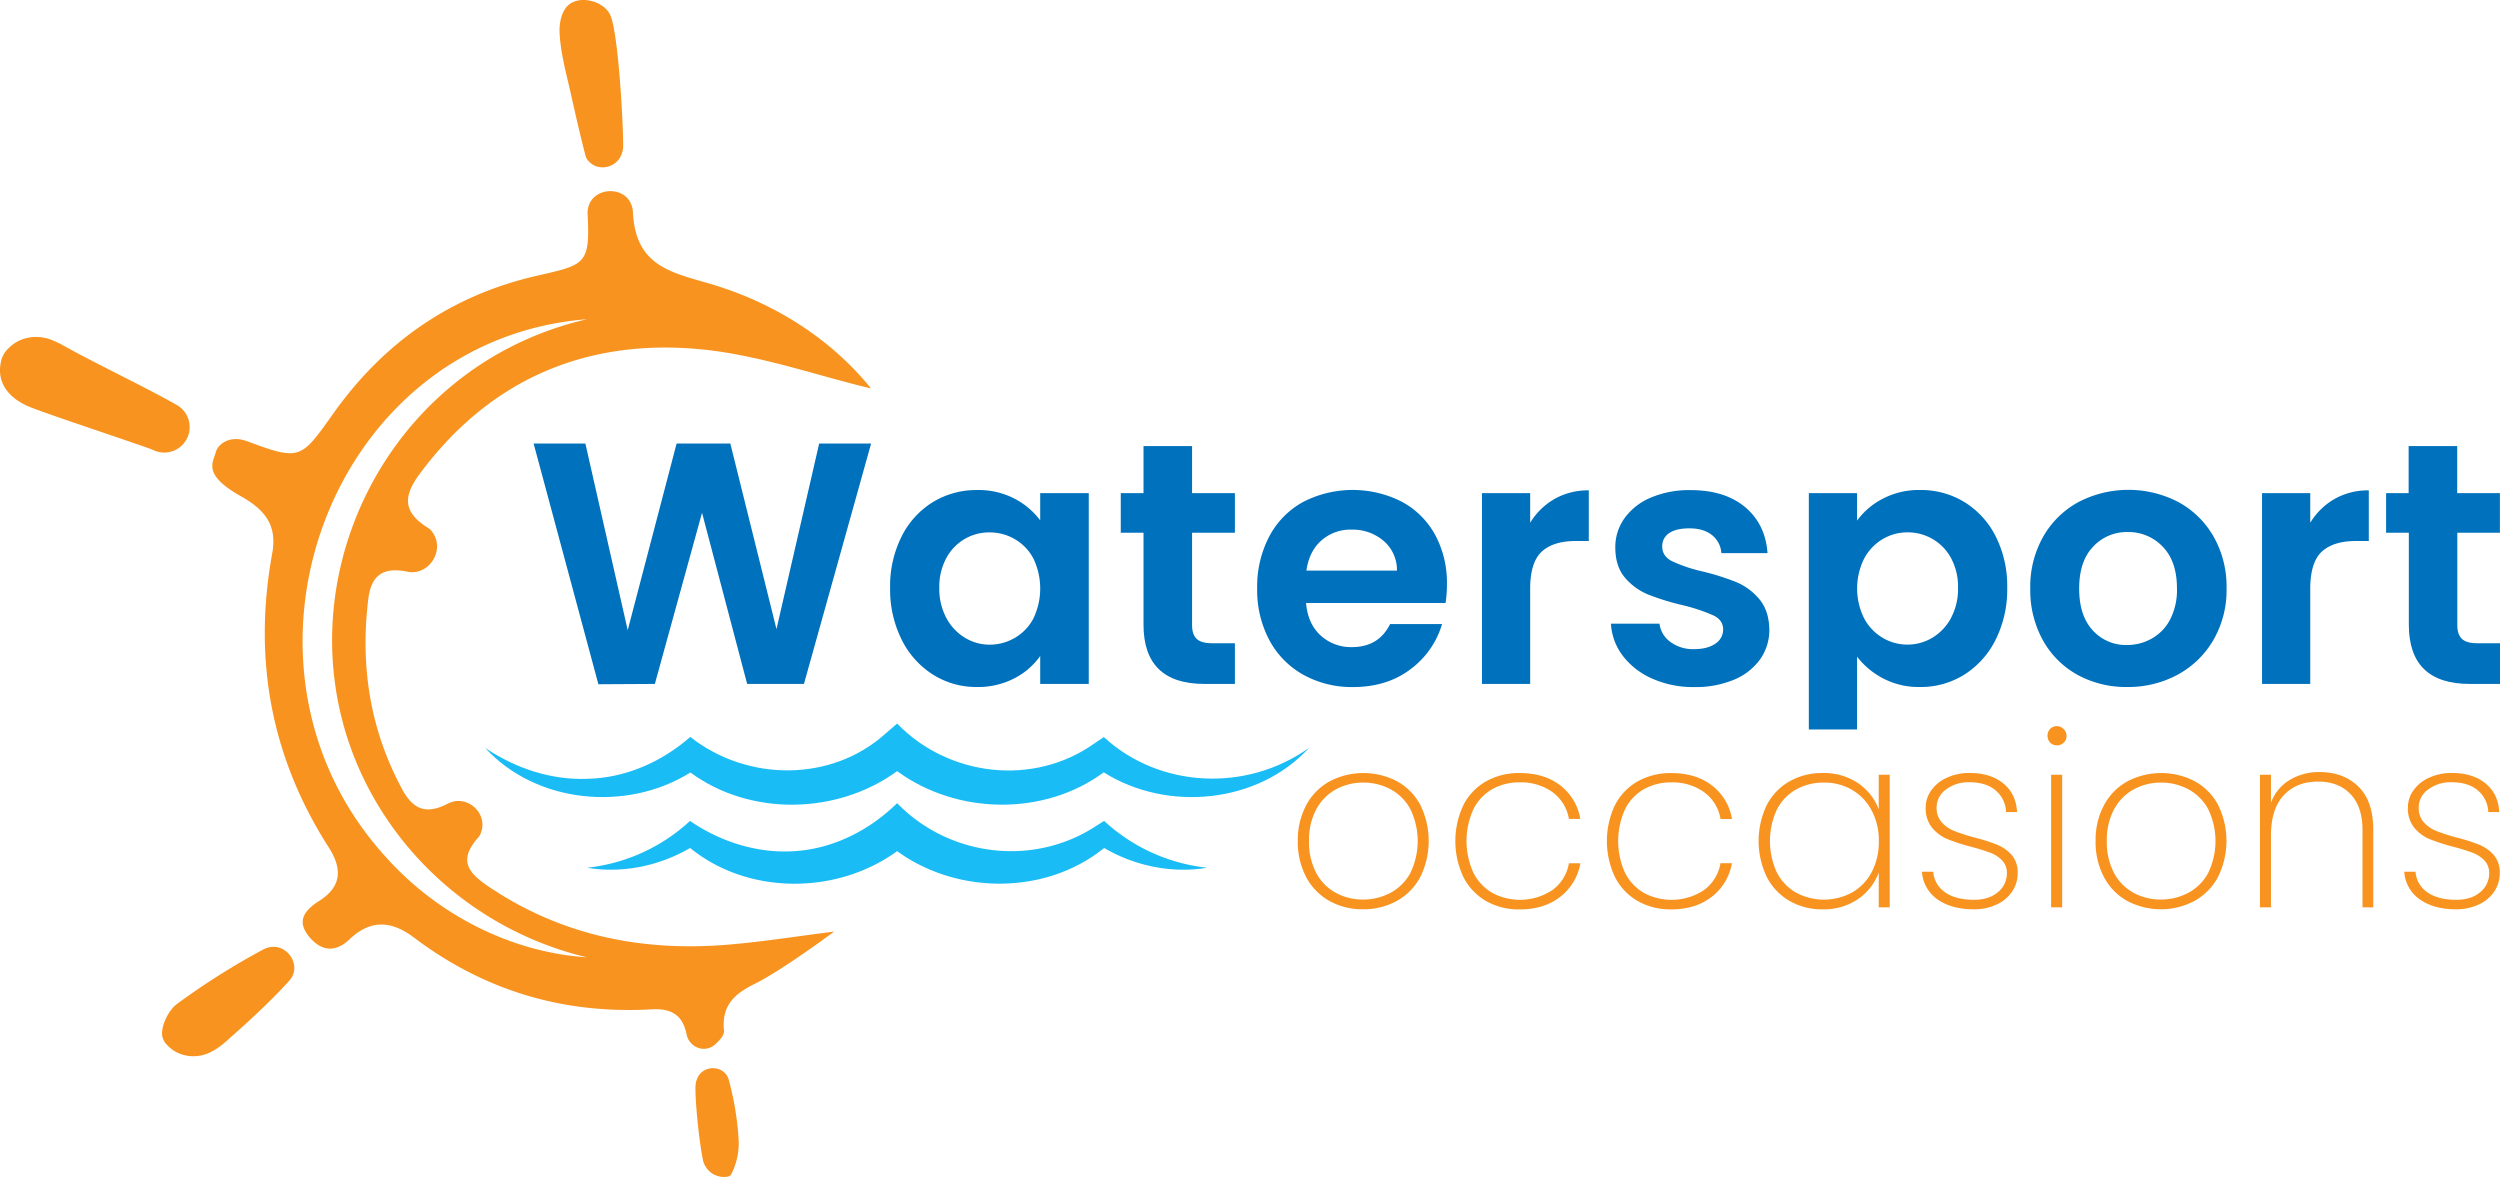
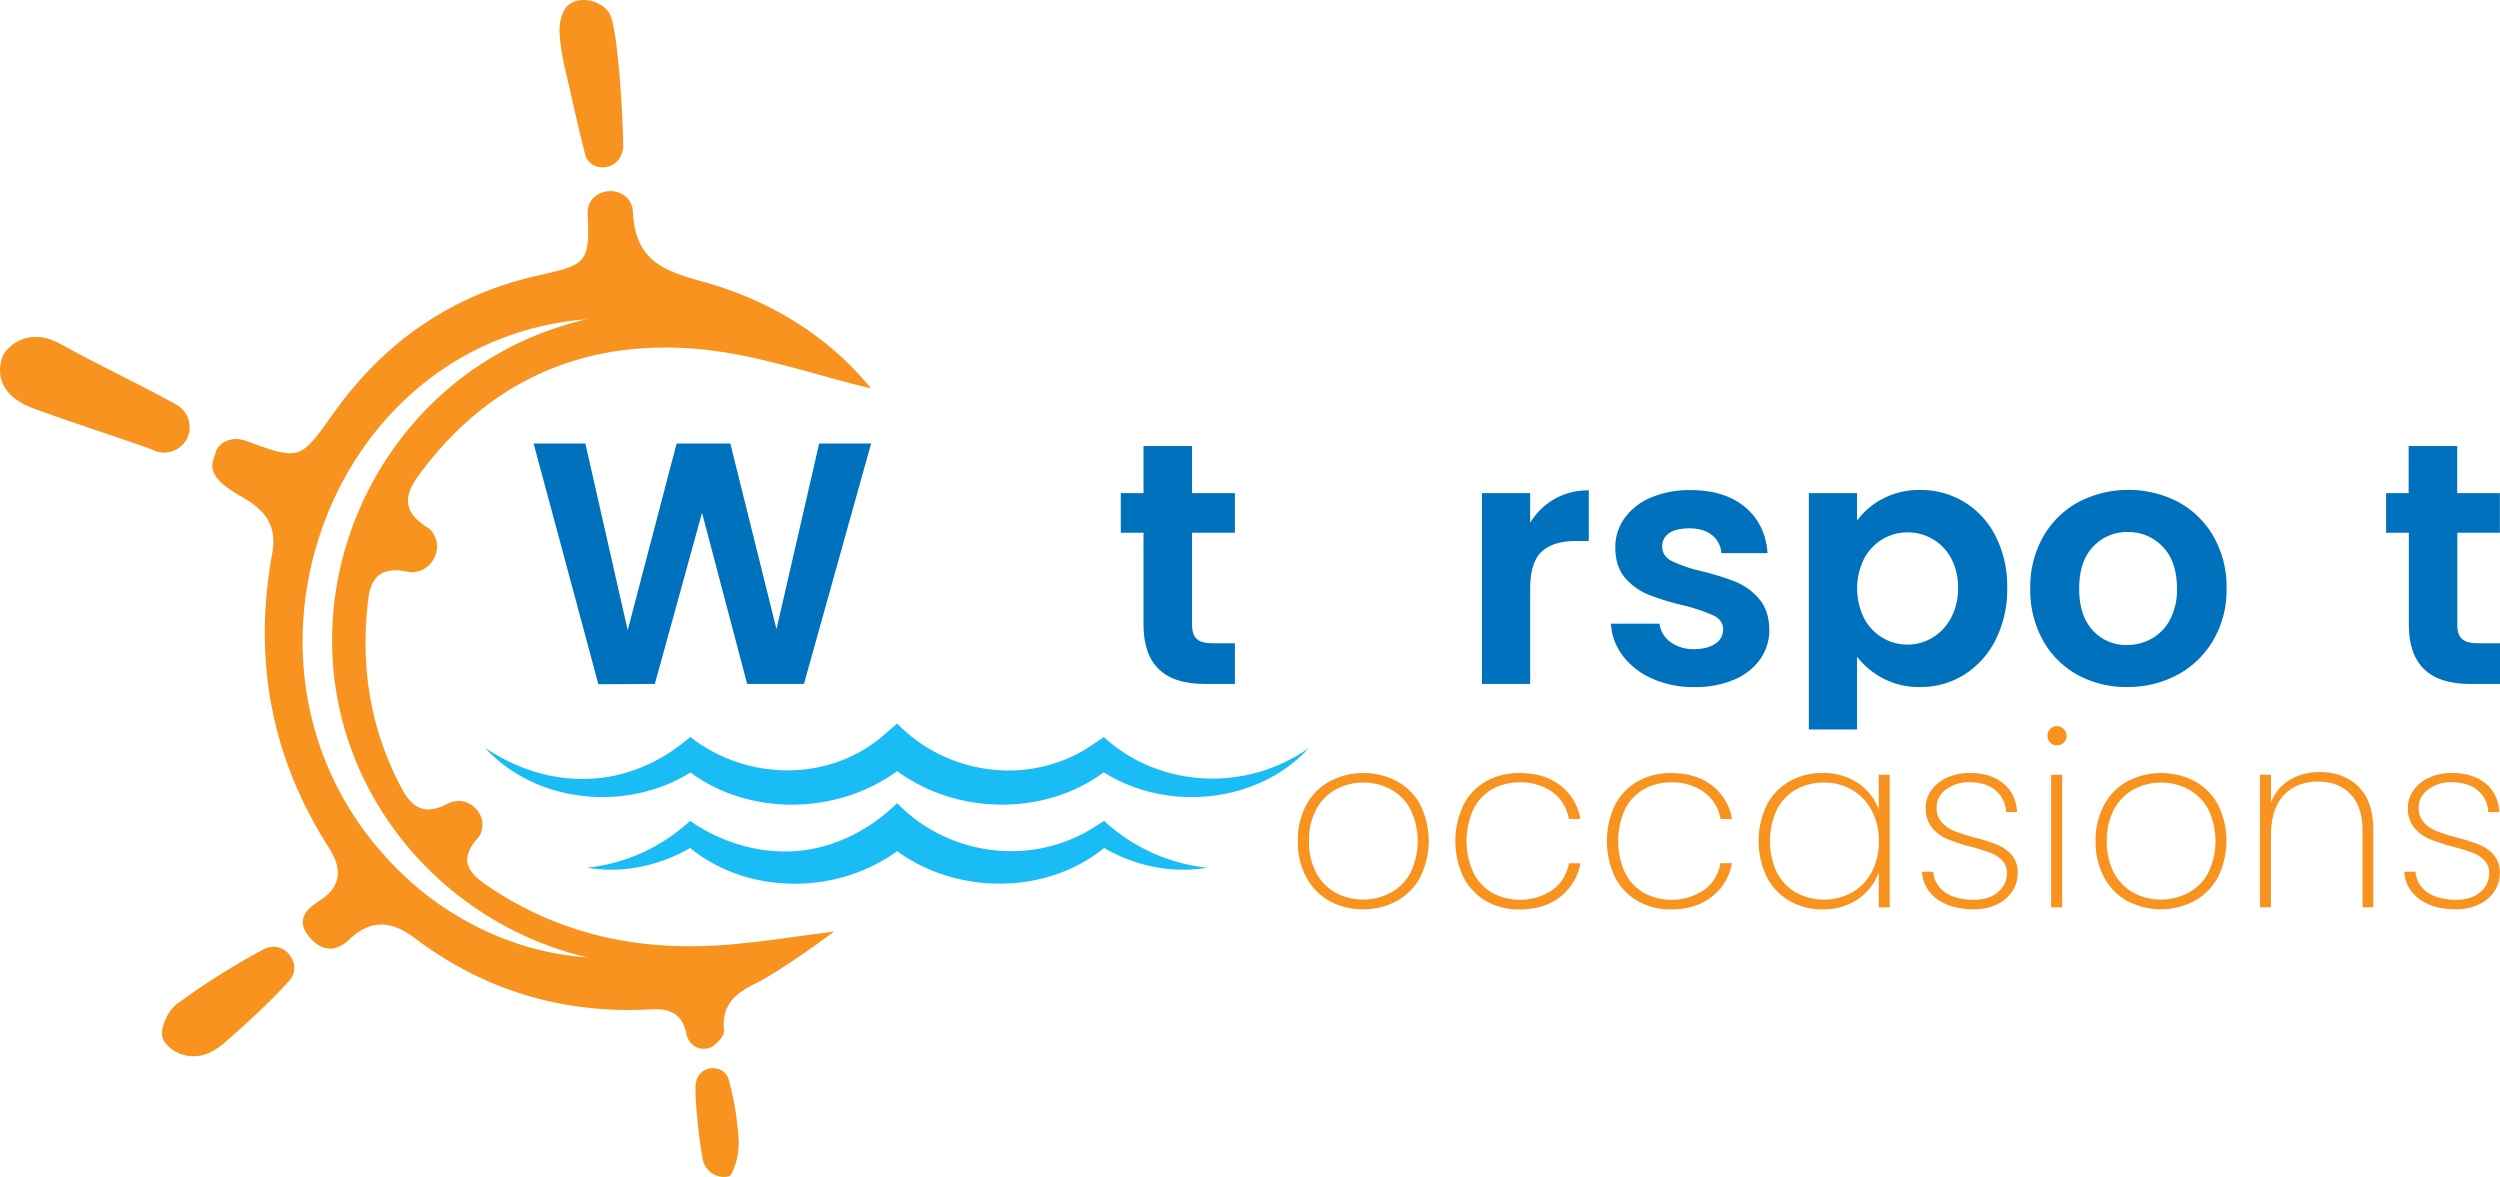
<svg xmlns="http://www.w3.org/2000/svg" id="Layer_1" data-name="Layer 1" viewBox="0 0 1062.84 500.4">
  <defs>
    <style>.cls-1{fill:#0071bc;}.cls-2{fill:#f7931e;}.cls-3{fill:#19bcf4;}</style>
  </defs>
  <path class="cls-1" d="M370.34,188.56l-28.55,102.2H317.64L298.46,218,278.4,290.76l-24,.14L226.86,188.56h22l18,79.36,20.79-79.36h22.84l19.62,78.92,18.15-78.92Z" />
-   <path class="cls-1" d="M383.3,228.09a36,36,0,0,1,13.32-14.64,35.51,35.51,0,0,1,18.81-5.12A33,33,0,0,1,431.32,212a32.28,32.28,0,0,1,10.91,9.22V209.64h20.64v81.12H442.23V278.9a30.57,30.57,0,0,1-10.91,9.44,33.37,33.37,0,0,1-16,3.73,34.43,34.43,0,0,1-18.67-5.27,36.83,36.83,0,0,1-13.32-14.86,47.68,47.68,0,0,1-4.91-22A47,47,0,0,1,383.3,228.09Zm56,9.3a20.63,20.63,0,0,0-7.91-8.2,21.16,21.16,0,0,0-10.69-2.85,20.58,20.58,0,0,0-18.37,10.9,25.51,25.51,0,0,0-3,12.67,26.3,26.3,0,0,0,3,12.81,21.53,21.53,0,0,0,7.91,8.42,20.07,20.07,0,0,0,10.46,2.93,21.17,21.17,0,0,0,10.69-2.86,20.63,20.63,0,0,0,7.91-8.2,29.47,29.47,0,0,0,0-25.62Z" />
  <path class="cls-1" d="M506.79,226.48v39.24q0,4.09,2,5.93t6.66,1.83H525v17.28H512.06q-25.9,0-25.91-25.19V226.48h-9.67V209.64h9.67v-20h20.64v20H525v16.84Z" />
-   <path class="cls-1" d="M614.55,256.35h-59.3q.74,8.79,6.15,13.76a19,19,0,0,0,13.32,5q11.43,0,16.26-9.81h22.1a36.88,36.88,0,0,1-13.47,19.25q-10,7.55-24.45,7.54a42.36,42.36,0,0,1-21-5.19,36.54,36.54,0,0,1-14.49-14.72,45,45,0,0,1-5.2-22,45.92,45.92,0,0,1,5.13-22.11,35.74,35.74,0,0,1,14.34-14.64,46.09,46.09,0,0,1,42-.14,35,35,0,0,1,14.2,14.12,42.74,42.74,0,0,1,5,21A48.47,48.47,0,0,1,614.55,256.35ZM593.9,242.59a16.27,16.27,0,0,0-5.71-12.67,20.24,20.24,0,0,0-13.61-4.76,18.57,18.57,0,0,0-12.81,4.62q-5.21,4.6-6.37,12.81Z" />
  <path class="cls-1" d="M660.88,212.13a28.82,28.82,0,0,1,14.57-3.66V230H670q-9.66,0-14.56,4.53t-4.91,15.82v40.41h-20.5V209.64h20.5v12.6A29,29,0,0,1,660.88,212.13Z" />
  <path class="cls-1" d="M702.39,288.49a31.6,31.6,0,0,1-12.52-9.74,24.69,24.69,0,0,1-5-13.62h20.64a11.24,11.24,0,0,0,4.61,7.76,16.06,16.06,0,0,0,10,3.08q5.86,0,9.15-2.34a7.1,7.1,0,0,0,3.3-6q0-3.94-4-5.93a76,76,0,0,0-12.81-4.32,107.08,107.08,0,0,1-14.86-4.54,25.72,25.72,0,0,1-10-7.17q-4.18-4.83-4.18-13a21.08,21.08,0,0,1,3.88-12.3,26.09,26.09,0,0,1,11.13-8.78,41.68,41.68,0,0,1,17.06-3.22q14.49,0,23.13,7.24t9.52,19.55H731.82a10.68,10.68,0,0,0-4-7.69q-3.59-2.85-9.59-2.85-5.57,0-8.56,2a6.53,6.53,0,0,0-3,5.71c0,2.73,1.37,4.81,4.1,6.22a63.25,63.25,0,0,0,12.74,4.32,107.85,107.85,0,0,1,14.5,4.54,25.7,25.7,0,0,1,9.88,7.24q4.17,4.92,4.32,13a21.5,21.5,0,0,1-3.88,12.59,25.61,25.61,0,0,1-11.13,8.72,42.31,42.31,0,0,1-16.91,3.14A42.77,42.77,0,0,1,702.39,288.49Z" />
  <path class="cls-1" d="M848.43,228a36.07,36.07,0,0,0-13.32-14.57,35.56,35.56,0,0,0-18.81-5.12,33,33,0,0,0-15.89,3.73,31.15,31.15,0,0,0-10.91,9.3V209.64H769V310.12h20.5V279.19a33.75,33.75,0,0,0,11.06,9.22,32.72,32.72,0,0,0,15.74,3.66,34.7,34.7,0,0,0,18.81-5.27,36.83,36.83,0,0,0,13.32-14.86,47.68,47.68,0,0,0,4.91-22A46.84,46.84,0,0,0,848.43,228Zm-19,34.77a21.75,21.75,0,0,1-7.91,8.35,20.64,20.64,0,0,1-21.08.07,21.17,21.17,0,0,1-7.91-8.27,28.55,28.55,0,0,1,0-25.48,21.17,21.17,0,0,1,7.91-8.27,20.5,20.5,0,0,1,10.47-2.85,21.07,21.07,0,0,1,10.61,2.78,20.75,20.75,0,0,1,7.91,8.12,25.51,25.51,0,0,1,3,12.67A26.17,26.17,0,0,1,829.4,262.79Z" />
  <path class="cls-1" d="M883.2,286.88a37.45,37.45,0,0,1-14.71-14.72,44,44,0,0,1-5.35-22,43.06,43.06,0,0,1,5.5-22,38.17,38.17,0,0,1,15-14.72,46,46,0,0,1,42.46,0,38.27,38.27,0,0,1,15,14.72,43.16,43.16,0,0,1,5.49,22,42.23,42.23,0,0,1-5.64,22,39,39,0,0,1-15.23,14.72,44.31,44.31,0,0,1-21.45,5.19A42.79,42.79,0,0,1,883.2,286.88Zm31.55-15.38a19.71,19.71,0,0,0,7.84-8.12,27.43,27.43,0,0,0,2.92-13.18q0-11.56-6.07-17.79a20,20,0,0,0-14.86-6.22,19.51,19.51,0,0,0-14.72,6.22q-5.93,6.22-5.93,17.79T889.72,268a19,19,0,0,0,14.56,6.22A21.28,21.28,0,0,0,914.75,271.5Z" />
-   <path class="cls-1" d="M992.5,212.13a28.75,28.75,0,0,1,14.56-3.66V230h-5.41q-9.67,0-14.57,4.53t-4.91,15.82v40.41H961.68V209.64h20.49v12.6A28.9,28.9,0,0,1,992.5,212.13Z" />
  <path class="cls-1" d="M1044.69,226.48v39.24q0,4.09,2,5.93t6.66,1.83h9.52v17.28H1050q-25.92,0-25.92-25.19V226.48h-9.66V209.64H1024v-20h20.65v20h18.15v16.84Z" />
  <path class="cls-2" d="M565.24,383.06a25,25,0,0,1-9.91-10.13,31.75,31.75,0,0,1-3.58-15.41,31.26,31.26,0,0,1,3.63-15.32,24.85,24.85,0,0,1,10-10.07,30.92,30.92,0,0,1,28.5,0,24.71,24.71,0,0,1,9.91,10,34.65,34.65,0,0,1,0,30.78,25.19,25.19,0,0,1-10,10.13,29.07,29.07,0,0,1-14.28,3.53A28.73,28.73,0,0,1,565.24,383.06Zm25.7-3.38a20.67,20.67,0,0,0,8.56-8.36,31,31,0,0,0,0-27.51,20.79,20.79,0,0,0-8.51-8.36,24.46,24.46,0,0,0-11.42-2.75,24.18,24.18,0,0,0-11.37,2.75,20.92,20.92,0,0,0-8.46,8.36,27.11,27.11,0,0,0-3.22,13.71,27.7,27.7,0,0,0,3.17,13.8,20.51,20.51,0,0,0,8.41,8.36,24,24,0,0,0,11.36,2.75A24.67,24.67,0,0,0,590.94,379.68Z" />
  <path class="cls-2" d="M622.19,342.15a24.29,24.29,0,0,1,9.65-10A28.37,28.37,0,0,1,646,328.65q10.59,0,17.39,5.3a22.54,22.54,0,0,1,8.46,14.22H667a17.66,17.66,0,0,0-7-11.42,23,23,0,0,0-14-4.15,23.43,23.43,0,0,0-11.31,2.75,20.07,20.07,0,0,0-8.15,8.41,32.46,32.46,0,0,0,0,27.56,20.48,20.48,0,0,0,8.15,8.41A24.91,24.91,0,0,0,660,378.38,17.61,17.61,0,0,0,667,367h4.87a22.84,22.84,0,0,1-8.51,14.23q-6.86,5.4-17.34,5.4a28.09,28.09,0,0,1-14.17-3.53,24.58,24.58,0,0,1-9.65-10.13,35.77,35.77,0,0,1,0-30.78Z" />
  <path class="cls-2" d="M686.66,342.15a24.29,24.29,0,0,1,9.65-10,28.37,28.37,0,0,1,14.17-3.48q10.59,0,17.39,5.3a22.54,22.54,0,0,1,8.46,14.22h-4.87a17.66,17.66,0,0,0-7-11.42,23,23,0,0,0-14-4.15,23.43,23.43,0,0,0-11.31,2.75,20.07,20.07,0,0,0-8.15,8.41,32.56,32.56,0,0,0,0,27.56,20.48,20.48,0,0,0,8.15,8.41,24.91,24.91,0,0,0,25.28-1.35,17.61,17.61,0,0,0,7-11.42h4.87a22.84,22.84,0,0,1-8.51,14.23q-6.86,5.4-17.34,5.4a28.09,28.09,0,0,1-14.17-3.53,24.58,24.58,0,0,1-9.65-10.13,35.77,35.77,0,0,1,0-30.78Z" />
  <path class="cls-2" d="M751.13,342.25a24.66,24.66,0,0,1,9.65-10.07,27.89,27.89,0,0,1,14.07-3.53A25.82,25.82,0,0,1,790,333a23.16,23.16,0,0,1,8.72,11.11V329.38h4.67v56.37h-4.67V370.91A23.27,23.27,0,0,1,790,382.17a25.65,25.65,0,0,1-15.11,4.42A27.53,27.53,0,0,1,760.78,383a24.86,24.86,0,0,1-9.65-10.17,35.33,35.33,0,0,1,0-30.58Zm44.54,2.24a21.92,21.92,0,0,0-8.36-8.73,23.24,23.24,0,0,0-11.84-3.06,23.9,23.9,0,0,0-12,3,20.41,20.41,0,0,0-8.1,8.57,31.88,31.88,0,0,0,0,26.57,20.7,20.7,0,0,0,8.15,8.62,25,25,0,0,0,23.88-.05,21.43,21.43,0,0,0,8.36-8.72,27.62,27.62,0,0,0,3-13.13A26.94,26.94,0,0,0,795.67,344.49Z" />
  <path class="cls-2" d="M823.8,382.43a15.47,15.47,0,0,1-6.7-11.83h4.78a11.57,11.57,0,0,0,5,8.72q4.51,3.21,12.31,3.22c4.29,0,7.7-1.1,10.22-3.27a10.23,10.23,0,0,0,3.79-8,7.57,7.57,0,0,0-2-5.45,13.34,13.34,0,0,0-5-3.27A83.92,83.92,0,0,0,838,360a81.61,81.61,0,0,1-10.07-3.27,17,17,0,0,1-6.54-4.83,13,13,0,0,1-2.7-8.62,12.43,12.43,0,0,1,2.39-7.32,16.23,16.23,0,0,1,6.64-5.34,22.66,22.66,0,0,1,9.66-2q8.82,0,14.27,4.42t5.87,12.19h-4.67a12.54,12.54,0,0,0-4.36-9.13q-4.05-3.53-11.22-3.53a15.61,15.61,0,0,0-10,3.11,9.38,9.38,0,0,0-3.95,7.58,9.14,9.14,0,0,0,2.23,6.39,14.71,14.71,0,0,0,5.51,3.73,81.26,81.26,0,0,0,8.67,2.76,73.5,73.5,0,0,1,9.5,3.06,16.39,16.39,0,0,1,6.07,4.36,11.2,11.2,0,0,1,2.49,7.63,13.77,13.77,0,0,1-2.39,7.89,15.85,15.85,0,0,1-6.64,5.5,22.38,22.38,0,0,1-9.55,2Q829.77,386.59,823.8,382.43Z" />
  <path class="cls-2" d="M871.61,315.73a4.35,4.35,0,0,1,0-5.87,3.8,3.8,0,0,1,2.8-1.14,3.84,3.84,0,0,1,2.81,1.14,4,4,0,0,1-2.81,7A3.88,3.88,0,0,1,871.61,315.73Zm5.09,13.65v56.37H872V329.38Z" />
  <path class="cls-2" d="M904.41,383.06a25,25,0,0,1-9.91-10.13,31.75,31.75,0,0,1-3.58-15.41,31.26,31.26,0,0,1,3.63-15.32,24.85,24.85,0,0,1,10-10.07,30.92,30.92,0,0,1,28.5,0,24.65,24.65,0,0,1,9.91,10,34.57,34.57,0,0,1-.05,30.78,25.19,25.19,0,0,1-10,10.13,30.53,30.53,0,0,1-28.5,0Zm25.7-3.38a20.75,20.75,0,0,0,8.57-8.36,31.08,31.08,0,0,0,0-27.51,20.87,20.87,0,0,0-8.52-8.36,24.46,24.46,0,0,0-11.42-2.75,24.18,24.18,0,0,0-11.37,2.75,21,21,0,0,0-8.46,8.36,27.21,27.21,0,0,0-3.22,13.71,27.7,27.7,0,0,0,3.17,13.8,20.51,20.51,0,0,0,8.41,8.36,24,24,0,0,0,11.37,2.75A24.66,24.66,0,0,0,930.11,379.68Z" />
  <path class="cls-2" d="M1002.63,334.41q6.33,6.18,6.33,18.33v33h-4.57v-32.7q0-10.07-5.09-15.42t-13.8-5.34q-9.15,0-14.59,5.81t-5.45,17.23v30.42h-4.67V329.38h4.67v11.94a18.74,18.74,0,0,1,7.94-9.71,24.19,24.19,0,0,1,12.82-3.37Q996.3,328.24,1002.63,334.41Z" />
  <path class="cls-2" d="M1028.84,382.43a15.47,15.47,0,0,1-6.7-11.83h4.78a11.57,11.57,0,0,0,5,8.72q4.52,3.21,12.31,3.22c4.29,0,7.7-1.1,10.22-3.27a10.23,10.23,0,0,0,3.79-8,7.57,7.57,0,0,0-2-5.45,13.34,13.34,0,0,0-5-3.27A83.92,83.92,0,0,0,1043,360a81.61,81.61,0,0,1-10.07-3.27,17,17,0,0,1-6.54-4.83,13,13,0,0,1-2.7-8.62,12.43,12.43,0,0,1,2.39-7.32,16.23,16.23,0,0,1,6.64-5.34,22.66,22.66,0,0,1,9.66-2q8.82,0,14.27,4.42t5.87,12.19h-4.67a12.54,12.54,0,0,0-4.36-9.13q-4.05-3.53-11.22-3.53a15.61,15.61,0,0,0-10,3.11,9.38,9.38,0,0,0-4,7.58,9.14,9.14,0,0,0,2.23,6.39,14.71,14.71,0,0,0,5.51,3.73,81.26,81.26,0,0,0,8.67,2.76,73.5,73.5,0,0,1,9.5,3.06,16.39,16.39,0,0,1,6.07,4.36,11.2,11.2,0,0,1,2.49,7.63,13.77,13.77,0,0,1-2.39,7.89,15.85,15.85,0,0,1-6.64,5.5,22.38,22.38,0,0,1-9.55,2Q1034.81,386.59,1028.84,382.43Z" />
  <path class="cls-3" d="M469.4,349a76.54,76.54,0,0,0,43.8,19.9c-14.55,2.48-30.39-.56-43.8-8.4-24.64,20-62.35,20-88,1.35-25.64,18.66-63.41,18.72-88-1.35-13.47,7.84-29.25,10.88-43.79,8.4A76.37,76.37,0,0,0,293.35,349c13.14,9.08,29.15,13.93,44.54,12.85,16.46-1.07,31.79-8.9,43.51-20.4,22,22.72,58,27.28,84.78,9.58Z" />
  <path class="cls-3" d="M206.21,317.92c13.13,8.91,28.46,13.76,43.4,13.19,16.52-.34,31.85-7.32,43.86-17.81,24.12,19,59.81,19.34,82.86-1.3l5.07-4.39c21.82,22.54,58,26.89,83.94,8.4l3.94-2.65c23.68,21.76,60.66,23.56,87.26,4.56-21.59,23.62-60.14,27.51-87.31,10.43-25.37,18.72-62.4,18.1-87.83-.51-25.42,18.55-62.51,19.28-87.88.57C266.3,345.43,227.74,341.49,206.21,317.92Z" />
  <path class="cls-2" d="M65.2,191.35C62.33,190,24,177.41,13.32,173.28,4.38,169.86-2.1,163,.63,152.86A10.77,10.77,0,0,1,3.69,148c4.91-5,12.46-6,18.85-3.24A44.37,44.37,0,0,1,27.13,147c12.59,7.09,35.48,18,48,25.16a10.82,10.82,0,0,1-9.91,19.22Z" />
  <path class="cls-2" d="M124,415.57a15.39,15.39,0,0,1-1,1.35c-8.57,9.44-18.07,18.06-27.65,26.49a29.35,29.35,0,0,1-4.87,3.38c-6.3,3.71-14.54,2.83-19.45-2.55a7.33,7.33,0,0,1-2-3.52c-.84-4.21,2.5-11.16,6.25-13.94A308.69,308.69,0,0,1,112,403.62a9.62,9.62,0,0,1,3.06-1C122,401.58,127.59,409.5,124,415.57Z" />
  <path class="cls-2" d="M206.9,376.35c-8.47-5.82-11.71-11.18-3.57-20.32a5.84,5.84,0,0,0,1.25-2.38c2.58-7.34-4.76-14.89-12.24-12.77-.6.2-1.13.4-1.72.66-9.33,4.9-14.89,2.71-19.59-5.89-13.83-25.55-17.94-52.75-14.43-81.21,1.26-9.73,6.15-13.57,16.68-11.38a6.06,6.06,0,0,0,1.85.2c8.41,0,13.7-10.06,8.8-16.88a7.07,7.07,0,0,0-2-2c-11.25-6.95-10.13-14-3.44-23,29.52-39.78,70-57.25,118.2-53,25.48,2.25,50.3,11.25,73.6,16.75-16.74-20.72-40.84-36.54-69.3-44.74-16.54-4.77-30.84-7.88-31.9-30.12-.66-12.64-19.92-11.65-19.26.93,1.06,21.44-1.06,21.31-22,26.14-36.13,8.34-64.72,28.26-86.1,58.44-13.77,19.26-13.9,20.32-36.54,11.85-8.07-3-12.7,1.79-13.37,4.37-1.19,4.63-6,9.66,10.73,19.06,10.65,6,15.29,12.71,13.17,24.29-8.14,44.74-.6,86.44,24.09,125,5.56,8.67,5.76,16.48-4.17,22.7-5.56,3.57-10,8.14-4.24,15.15,5.36,6.49,11.39,6.69,17.21,1.13,9.13-8.67,18-7.81,27.4-.73,29.85,22.57,63.6,32.63,101,30.51,8.27-.46,13.37,2.19,15,11.19a7.55,7.55,0,0,0,2,3.37,7.2,7.2,0,0,0,10.19.2c2.05-1.92,3.77-3.9,3.58-5.62-1.06-11.19,4.76-15.89,13.5-20.19,11.71-5.89,33.35-22,33.35-22-15,1.85-30,4.3-45.2,5.56C272.49,404.68,237.94,397.6,206.9,376.35ZM163.72,364c-74.09-81.72-23.89-219.7,85.85-228.29-98.49,22.67-142.34,141.34-78.29,221.76A142.6,142.6,0,0,0,249.57,407C217.54,404.91,186,389.08,163.72,364Z" />
  <path class="cls-2" d="M242.6,39.47c-1.86-8.29-4.22-16.67-4.68-25.2-.23-3.56.42-7.78,2.5-10.74,4.35-6.21,16.07-3.57,19,2.82,3.47,7.6,5.56,45.86,5.51,56a9.59,9.59,0,0,1-.79,3.52c-2.26,5.6-10,7.17-13.94,2.59a5.32,5.32,0,0,1-1.25-2.18C246.63,57.35,244.59,48.41,242.6,39.47Z" />
  <path class="cls-2" d="M314,484.17a28.71,28.71,0,0,1-3.24,15.24c-.28.51-1.07.79-2.09.92a9.17,9.17,0,0,1-9.91-7.59c-1.81-9.27-3.51-27.52-3-31.92a9.17,9.17,0,0,1,.92-2.87c2.64-5.38,11.12-5,13,.69.05.05.05.05.05.09A124.45,124.45,0,0,1,314,484.17Z" />
</svg>